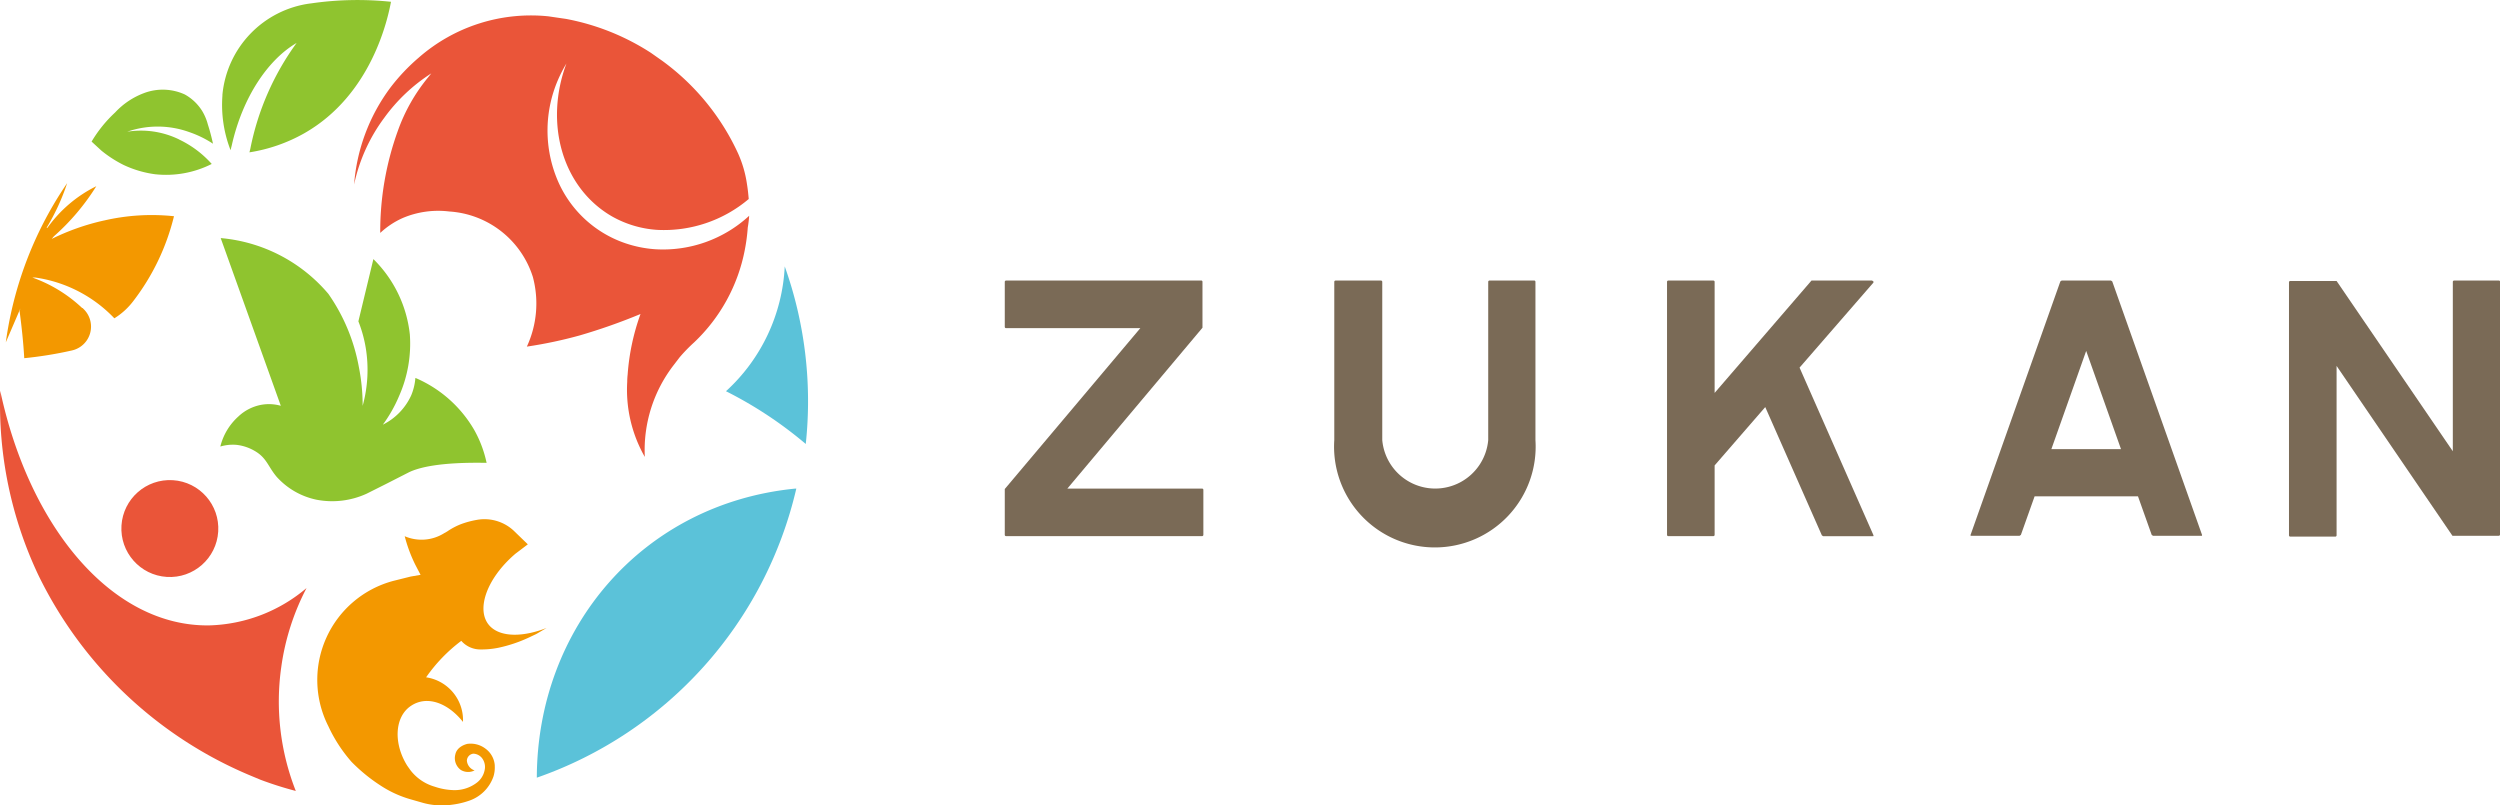
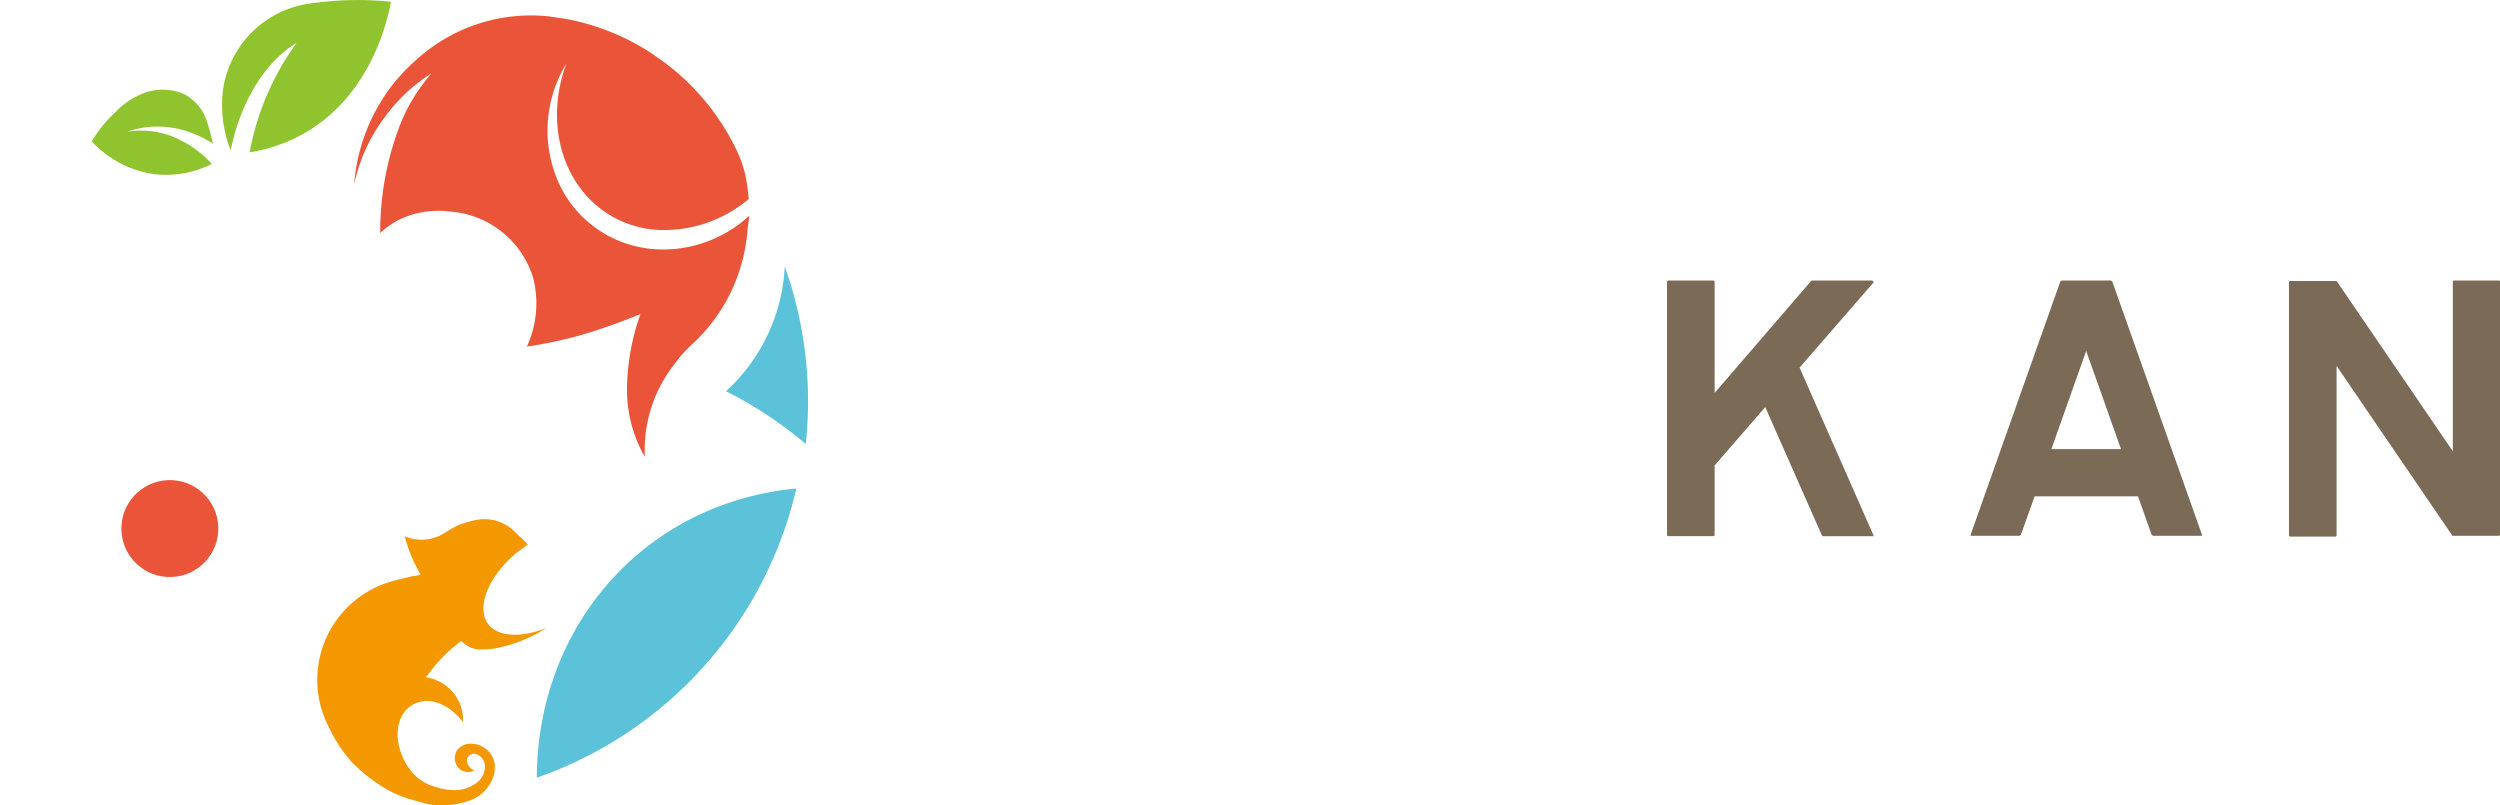
<svg xmlns="http://www.w3.org/2000/svg" width="165.164" height="53.209" viewBox="0 0 165.164 53.209">
  <defs>
    <style>.a{fill:#7a6a56;}.b{fill:#ea5539;}.c{fill:#8fc42f;}.d{fill:#5bc2d9;}.e{fill:#f39800;}</style>
  </defs>
  <g transform="translate(82.582 26.604)">
    <g transform="translate(-82.582 -26.604)">
      <g transform="translate(66.381 18.535)">
-         <path class="a" d="M247.307,65.4H234.385a.085.085,0,0,0-.085.085V68.46a.085.085,0,0,0,.085.085h8.87L234.3,79.172V82.2a.085.085,0,0,0,.085.085h12.95a.085.085,0,0,0,.085-.085V79.228a.085.085,0,0,0-.085-.085h-8.9l8.926-10.626V65.485A.085.085,0,0,0,247.307,65.4Z" transform="translate(-234.3 -65.4)" />
-         <path class="a" d="M324.3,65.4h-2.975a.085.085,0,0,0-.085.085V75.941a3.514,3.514,0,0,1-7,0V65.485a.085.085,0,0,0-.085-.085h-3a.085.085,0,0,0-.085.085V75.941a6.659,6.659,0,1,0,13.29,0V65.485A.085.085,0,0,0,324.3,65.4Z" transform="translate(-289.301 -65.4)" />
        <path class="a" d="M397.456,71.152l4.874-5.611a.085.085,0,0,0,0-.085l-.085-.057h-4l-6.4,7.424V65.485a.085.085,0,0,0-.085-.085h-2.975a.085.085,0,0,0-.085.085V82.2a.085.085,0,0,0,.085.085h2.975a.085.085,0,0,0,.085-.085V77.613l3.344-3.854,3.74,8.473.085.057h3.315a.085.085,0,0,0,0-.085Z" transform="translate(-344.948 -65.4)" />
        <path class="a" d="M468.822,65.457l-.085-.057h-3.259l-.085.057-5.922,16.719a.085.085,0,0,0,0,.085h3.23l.085-.057.907-2.55h6.829l.907,2.55.085.057h3.23a.085.085,0,0,0,0-.085ZM464.8,76.536l2.3-6.489,2.3,6.489Z" transform="translate(-395.656 -65.4)" />
        <path class="a" d="M547.585,65.4H544.61a.085.085,0,0,0-.085.085V76.678l-7.679-11.25h-3.06a.085.085,0,0,0-.085.085V82.232a.085.085,0,0,0,.085.085h2.975a.085.085,0,0,0,.085-.085V71.039L544.5,82.261h3.06a.085.085,0,0,0,.085-.085V65.457A.085.085,0,0,0,547.585,65.4Z" transform="translate(-448.859 -65.4)" />
      </g>
      <circle class="b" cx="3.202" cy="3.202" r="3.202" transform="translate(7.824 37.914) rotate(-86.4)" />
-       <path class="b" d="M20.294,104.135a10.361,10.361,0,0,1-6.433,2.465c-6.4.085-11.873-6.461-13.8-15.5a26.354,26.354,0,0,0,2.522,12.185,27.289,27.289,0,0,0,14,13.233l.68.283a23.75,23.75,0,0,0,2.324.737,16.124,16.124,0,0,1-.963-8.161,15.954,15.954,0,0,1,1.672-5.242Z" transform="translate(-0.045 -65.283)" />
      <path class="c" d="M57.653.221a6.716,6.716,0,0,0-5.809,6.036v.057a8.274,8.274,0,0,0,.538,3.6l.085-.34c.708-3.145,2.38-5.639,4.279-6.744a17.688,17.688,0,0,0-3.06,7l-.057.227a10.711,10.711,0,0,0,3.6-1.247c4.506-2.55,5.554-7.651,5.752-8.7a21.281,21.281,0,0,0-5.327.113Z" transform="translate(-37.15 0.008)" />
      <path class="b" d="M108.7,16.827a8.388,8.388,0,0,1-6.206,2.21,7.736,7.736,0,0,1-1.984-.4,7.481,7.481,0,0,1-4.562-4.392,8.444,8.444,0,0,1,.113-6.376,9.04,9.04,0,0,1,.567-1.105c-1.474,3.939-.283,8.218,3.032,10.116a6.971,6.971,0,0,0,2.975.878,8.671,8.671,0,0,0,6.036-2.04c-.028-.312-.057-.623-.113-.963h0a7.566,7.566,0,0,0-.6-2.069A15.642,15.642,0,0,0,102.974,6.6l-.765-.538A15.614,15.614,0,0,0,96.6,3.82l-1.162-.17a11.25,11.25,0,0,0-8.558,2.72,12.865,12.865,0,0,0-1.9,2.012,12.27,12.27,0,0,0-2.38,6.376,11.307,11.307,0,0,1,1.984-4.392A11.448,11.448,0,0,1,87.7,7.419l-.227.283a11.7,11.7,0,0,0-1.984,3.514,19.524,19.524,0,0,0-1.162,6.744,5.356,5.356,0,0,1,1.5-.992,6.007,6.007,0,0,1,3.06-.425,6.206,6.206,0,0,1,5.526,4.336,6.787,6.787,0,0,1-.4,4.591,28.96,28.96,0,0,0,3.485-.737,38.654,38.654,0,0,0,4.024-1.417,14.82,14.82,0,0,0-.85,4,4.373,4.373,0,0,0-.028.482,8.945,8.945,0,0,0,1.162,4.959,9.191,9.191,0,0,1,1.927-6.092l.368-.482a10.683,10.683,0,0,1,.963-.992,11.363,11.363,0,0,0,3.344-6.092,12.185,12.185,0,0,0,.2-1.5A7.018,7.018,0,0,0,108.7,16.827Z" transform="translate(-59.206 -2.571)" />
      <path class="d" d="M142.344,113.9h-.057c-10.088.992-17.059,9.181-17.087,19.1A26.58,26.58,0,0,0,142.344,113.9Z" transform="translate(-89.735 -81.622)" />
      <path class="d" d="M169.3,70.346a26.722,26.722,0,0,1,5.271,3.485A26.5,26.5,0,0,0,173.182,62.1,11.93,11.93,0,0,1,169.3,70.346Z" transform="translate(-121.338 -44.5)" />
      <path class="e" d="M85.513,128.139c-1.02-.992-.312-3.145,1.644-4.817l.822-.623h0l-.85-.822h0a2.834,2.834,0,0,0-2.522-.793,5.893,5.893,0,0,0-1.048.283,4.42,4.42,0,0,0-.907.482l-.2.113a2.805,2.805,0,0,1-2.607.2h0a9.663,9.663,0,0,0,.708,1.9l.34.652-.652.113-1.133.283a6.77,6.77,0,0,0-4.307,9.606,9.8,9.8,0,0,0,1.53,2.352h0a11.193,11.193,0,0,0,2.04,1.644h0a7.2,7.2,0,0,0,1.927.85l.793.227a4.7,4.7,0,0,0,1.87.113h0a5.525,5.525,0,0,0,1.19-.283,2.579,2.579,0,0,0,1.559-1.587h0a1.983,1.983,0,0,0,.085-.68v-.057a1.5,1.5,0,0,0-.623-1.105,1.615,1.615,0,0,0-1.162-.312c-.028,0-.708.142-.822.708a.963.963,0,0,0,.368,1.02.935.935,0,0,0,.907.028h0a.737.737,0,0,1-.51-.652.482.482,0,0,1,.425-.453.765.765,0,0,1,.567.283.963.963,0,0,1,.17.85,1.36,1.36,0,0,1-.482.765,2.409,2.409,0,0,1-1.559.51,4.222,4.222,0,0,1-1.247-.227h0a3.089,3.089,0,0,1-1.615-1.105l-.2-.283c-.907-1.445-.85-3.2.227-3.939s2.465-.2,3.457,1.048h0a2.859,2.859,0,0,0-2.437-2.947,10.513,10.513,0,0,1,2.324-2.409,1.672,1.672,0,0,0,1.19.567,5.61,5.61,0,0,0,1.275-.113,9.324,9.324,0,0,0,1.955-.652l.538-.255.68-.4C87.7,128.819,86.25,128.848,85.513,128.139Z" transform="translate(-53.108 -86.737)" />
      <g transform="translate(0.384 12.074)">
-         <path class="e" d="M7.889,45.165a15.217,15.217,0,0,0-3.457,1.218l.142-.17A15.019,15.019,0,0,0,7.379,42.9h0a8.7,8.7,0,0,0-3.23,2.749H4.092A14.339,14.339,0,0,0,5.452,42.7a24.568,24.568,0,0,0-1.644,2.777h0A24.512,24.512,0,0,0,1.4,53.213l.963-2.239-.057.2v-.057c.142,1.077.255,2.125.312,3.145a25.843,25.843,0,0,0,3.145-.51,1.615,1.615,0,0,0,.793-2.72l-.085-.085H6.444a9.351,9.351,0,0,0-3.287-2.012h.2a8.954,8.954,0,0,1,5.214,2.692,4.591,4.591,0,0,0,1.247-1.133h0a15.019,15.019,0,0,0,2.692-5.611,13.97,13.97,0,0,0-4.619.283Z" transform="translate(-1.4 -42.672)" />
        <path class="e" d="M15.6,42.6Z" transform="translate(-11.576 -42.6)" />
      </g>
-       <path class="c" d="M51.428,55.5,55.4,66.58a2.862,2.862,0,0,0-1.332-.057,3,3,0,0,0-1.474.765,3.939,3.939,0,0,0-1.19,1.984,2.89,2.89,0,0,1,1.048-.113,3.032,3.032,0,0,1,1.218.4c.793.453.878,1.02,1.445,1.7a4.874,4.874,0,0,0,2.664,1.53,5.469,5.469,0,0,0,3.287-.4l1.3-.652,1.5-.765c.652-.312,2.012-.68,5.129-.623a7.651,7.651,0,0,0-.822-2.182,8.218,8.218,0,0,0-3.882-3.429A3.712,3.712,0,0,1,64.01,65.9a4.024,4.024,0,0,1-1.87,1.927,9.153,9.153,0,0,0,1.077-1.9,8.529,8.529,0,0,0,.708-4.052,8.218,8.218,0,0,0-2.409-4.987L60.525,61a8.671,8.671,0,0,1,.482,1.729,8.926,8.926,0,0,1-.2,3.854A13.152,13.152,0,0,0,60.553,64a12.262,12.262,0,0,0-2.012-4.816A10.514,10.514,0,0,0,51.428,55.5Z" transform="translate(-36.848 -39.771)" />
      <path class="c" d="M27.181,24.167a5.752,5.752,0,0,0-3.429-.51,6.149,6.149,0,0,1,4.109.028,6.858,6.858,0,0,1,1.559.765,13.145,13.145,0,0,0-.34-1.275,3.4,3.4,0,0,0-.368-.878,3.145,3.145,0,0,0-1.162-1.105,3.506,3.506,0,0,0-2.692-.085,4.99,4.99,0,0,0-1.9,1.275A8.643,8.643,0,0,0,21.4,24.309l.652.6a7.849,7.849,0,0,0,1.445.935,7.056,7.056,0,0,0,2.1.623,6.688,6.688,0,0,0,3.74-.68,6.744,6.744,0,0,0-2.154-1.615Z" transform="translate(-15.349 -14.955)" />
    </g>
  </g>
</svg>